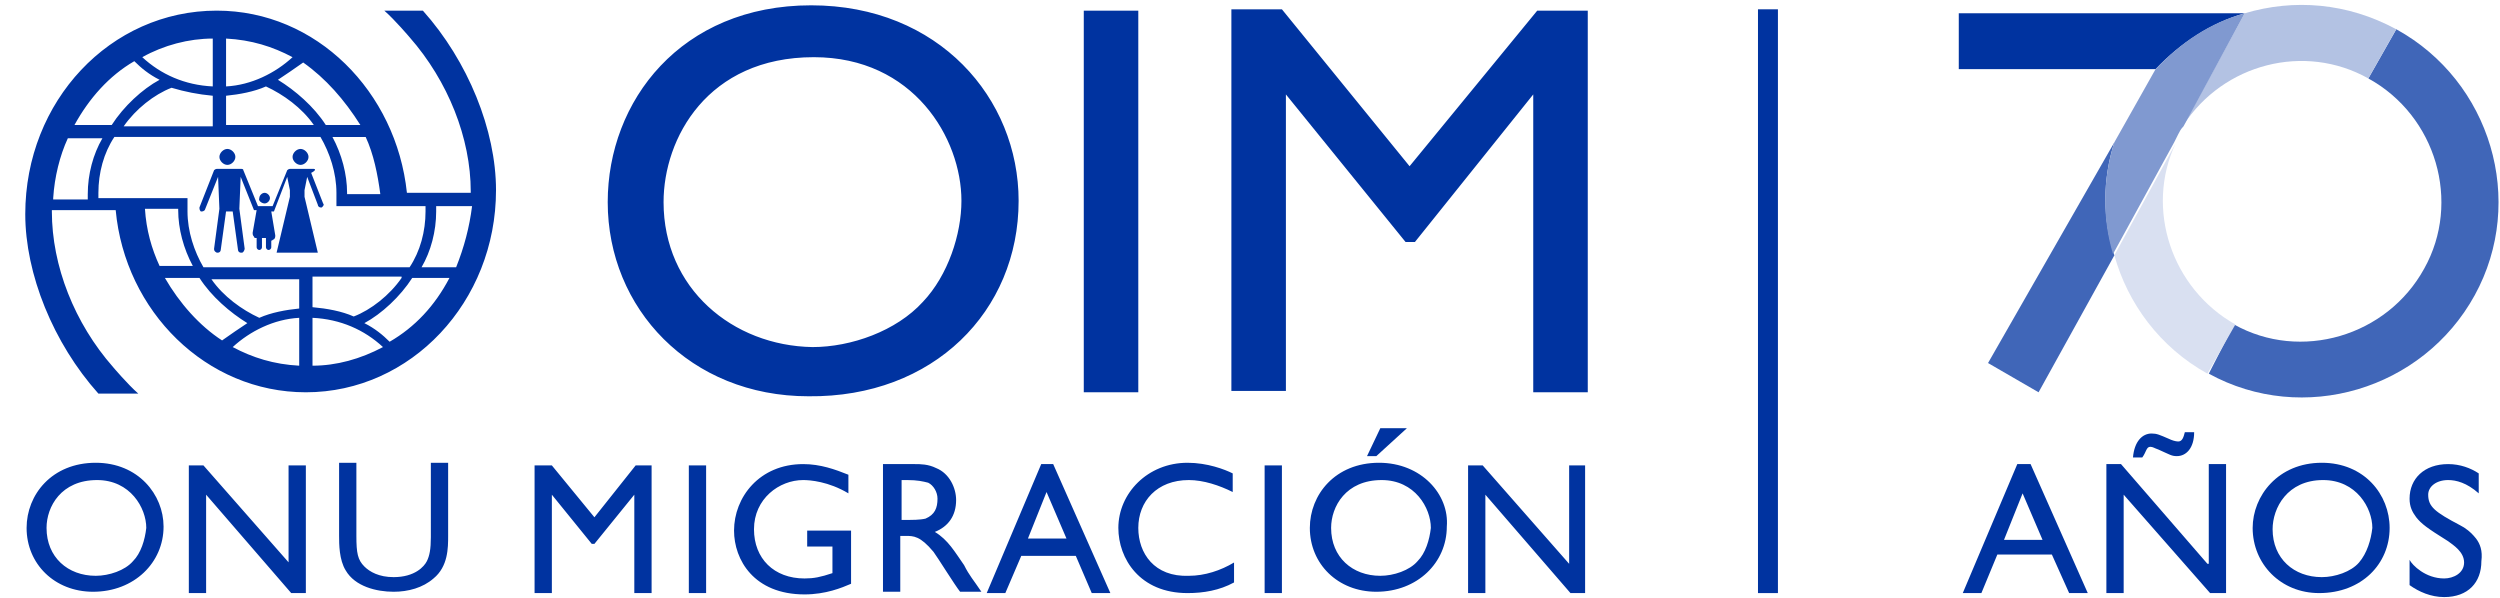
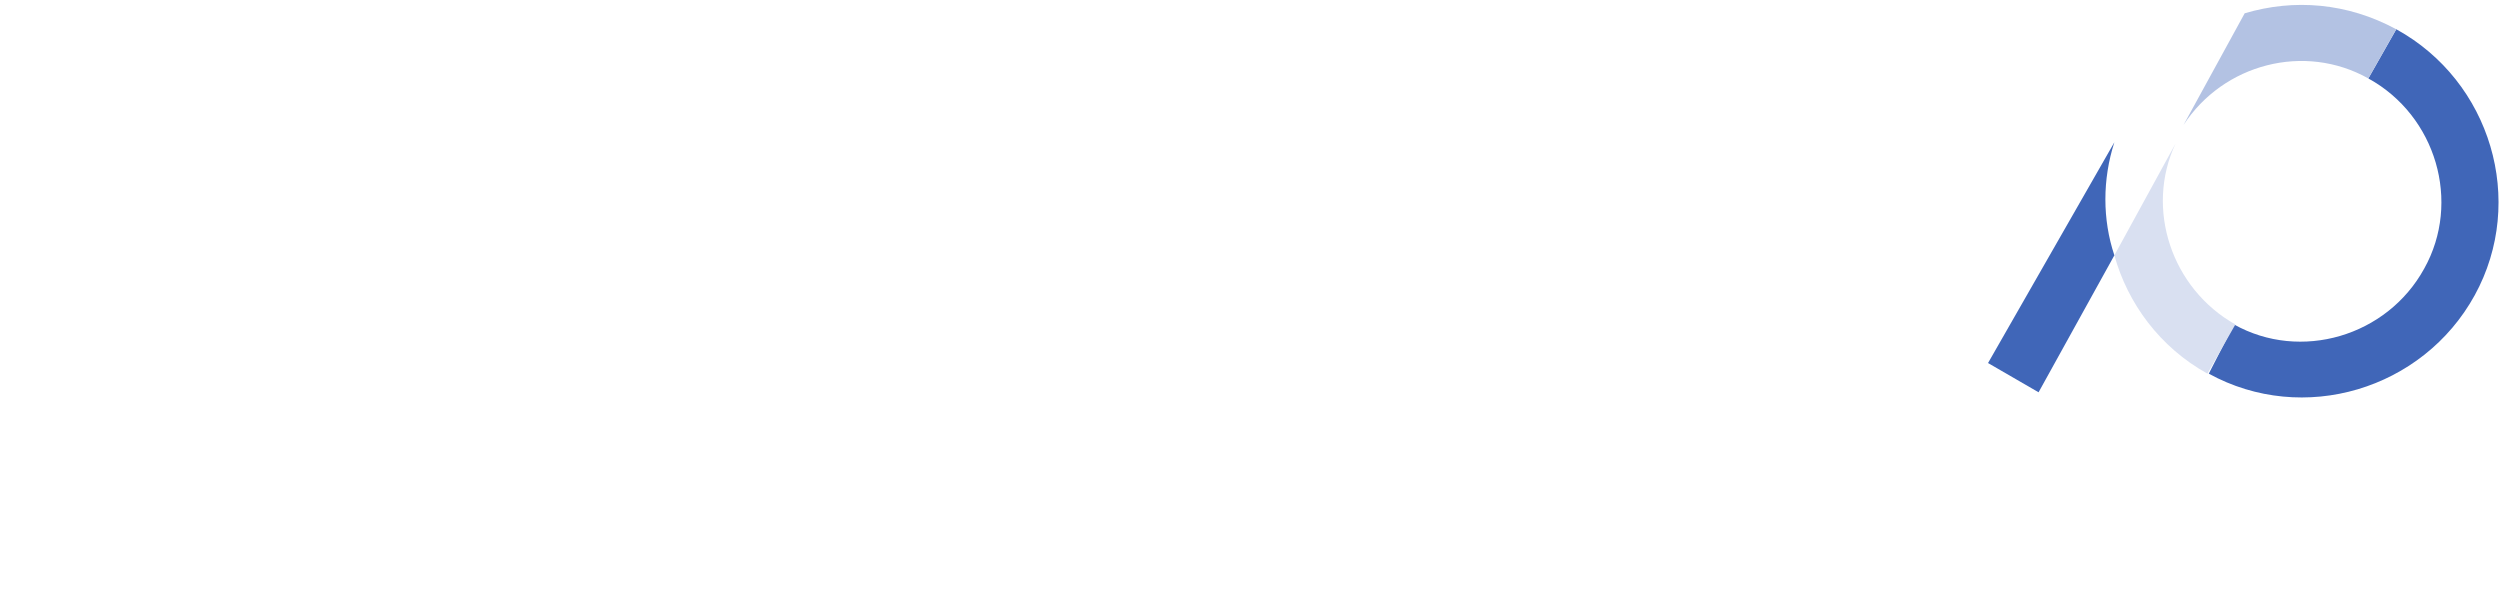
<svg xmlns="http://www.w3.org/2000/svg" version="1.1" id="Layer_1" x="0px" y="0px" viewBox="0 0 188 45" width="188" height="45" style="enable-background:new 0 0 188 45;" xml:space="preserve">
  <style type="text/css">
	.st0{fill:#4066B8;}
	.st1{fill:#D9E0F1;}
	.st2{fill:#B3C2E3;}
	.st3{fill:#0033A0;}
	.st4{fill:#8099D0;}
</style>
  <g id="_x37_0_5_">
    <g>
      <path class="st0" d="M168,24.4c5,2.8,11.5,0.9,14.3-4.2c2.8-5,0.9-11.5-4.2-14.3l2.1-3.7c7.1,3.9,9.8,12.9,5.9,20    c-3.9,7.1-12.9,9.8-20,5.9" />
    </g>
    <path class="st1" d="M166,28.1l2.1-3.7c-4.8-2.7-6.8-8.7-4.5-13.6l-4.6,8.4C160,22.8,162.4,26.1,166,28.1z" />
    <path class="st2" d="M168.8,1L168.8,1l-4.6,8.4c3-4.6,9.1-6.2,13.9-3.5l2.1-3.7C176.5,0.2,172.5-0.1,168.8,1z" />
-     <path class="st3" d="M168.8,1h-21.5v4.2h14.8l0,0C164,3.2,166.3,1.7,168.8,1z" />
    <path class="st0" d="M159,10.7l-9.5,16.6l3.8,2.2l5.7-10.3C158.1,16.5,158.1,13.5,159,10.7z" />
-     <path class="st4" d="M168.8,1c-2.6,0.7-4.8,2.2-6.7,4.2l-3.1,5.5c-0.9,2.8-0.9,5.8-0.1,8.4l4.6-8.4c0.1-0.2,0.2-0.4,0.3-0.6   c0.1-0.2,0.2-0.4,0.4-0.6L168.8,1L168.8,1z" />
  </g>
-   <path class="st3" d="M186.2,40.5c-0.4-0.5-0.8-0.8-1.2-1c-1.9-1-2.4-1.4-2.4-2.3c0-0.6,0.6-1.1,1.5-1.1c0.6,0,1.4,0.2,2.3,1v-1.5  c-0.6-0.4-1.4-0.7-2.3-0.7c-1.8,0-2.9,1.1-2.9,2.6c0,0.6,0.2,1,0.5,1.4c0.4,0.5,0.8,0.8,2.4,1.8c0.4,0.3,1.2,0.8,1.2,1.6  c0,0.8-0.8,1.2-1.5,1.2c-1.4,0-2.4-1-2.6-1.4v1.9c0.7,0.5,1.6,0.9,2.6,0.9c1.8,0,2.8-1.1,2.8-2.7C186.7,41.4,186.5,40.9,186.2,40.5z   M161.7,33.6c0.2,0,0.3,0.1,0.6,0.2c0.9,0.4,1,0.5,1.4,0.5c0.7,0,1.3-0.6,1.3-1.8h-0.7c-0.1,0.4-0.2,0.7-0.5,0.7  c-0.2,0-0.5-0.1-0.7-0.2c-0.7-0.3-0.9-0.4-1.3-0.4c-0.7,0-1.3,0.6-1.4,1.8h0.7C161.4,34,161.4,33.6,161.7,33.6z M174.6,34.8  c-3.3,0-5.2,2.5-5.2,4.9c0,2.7,2.1,4.9,5,4.9c3.2,0,5.3-2.2,5.3-4.9C179.7,37.2,177.8,34.8,174.6,34.8z M177.4,42.3  c-0.6,0.7-1.8,1.1-2.8,1.1c-2.1,0-3.7-1.4-3.7-3.6c0-1.6,1.1-3.7,3.8-3.7c2.5,0,3.7,2.1,3.7,3.6C178.3,40.6,178,41.6,177.4,42.3z   M151.7,34.9l-4.1,9.7h1.4l1.2-2.9h4.1l1.3,2.9h1.4l-4.3-9.7C152.9,34.9,151.7,34.9,151.7,34.9z M150.7,40.6l1.4-3.5l1.5,3.5H150.7z   M166,42.4l-6.5-7.5h-1.1v9.7h1.3v-7.4l6.5,7.4h1.2v-9.7h-1.3v7.5H166z" />
-   <rect id="Line_2_" x="132.2" y="0.7" class="st3" width="1.5" height="43.9" />
-   <path id="IOM_logo_SP" class="st3" d="M85.6,0.8h-4.1v28.7h4.1V0.8z M95.1,44.6h1.3V35h-1.3V44.6z M106.4,18.2l8.9-11.1v22.4h4.1  V0.8h-3.8L106,12.5L96.4,0.7h-3.8v28.7h4.1V7.1l9,11.1C105.7,18.2,106.4,18.2,106.4,18.2z M102.8,34.3h0.7l2.3-2.1h-2L102.8,34.3z   M103.7,34.8c-3.3,0-5.2,2.4-5.2,4.9c0,2.7,2.1,4.8,5,4.8c3.1,0,5.3-2.2,5.3-4.9C109,37.2,106.9,34.8,103.7,34.8z M106.6,42.2  c-0.6,0.7-1.8,1.1-2.8,1.1c-2.1,0-3.7-1.4-3.7-3.6c0-1.6,1.1-3.6,3.8-3.6c2.5,0,3.7,2.1,3.7,3.6C107.5,40.6,107.2,41.6,106.6,42.2z   M7.2,34.8c-3.3,0-5.2,2.4-5.2,4.9c0,2.7,2.1,4.8,5,4.8c3.1,0,5.3-2.2,5.3-4.9C12.3,37.2,10.4,34.8,7.2,34.8z M10,42.2  c-0.6,0.7-1.8,1.1-2.8,1.1c-2.1,0-3.7-1.4-3.7-3.6c0-1.6,1.1-3.6,3.8-3.6c2.5,0,3.7,2.1,3.7,3.6C10.9,40.6,10.6,41.6,10,42.2z   M118,35v7.4l-6.5-7.4h-1.1v9.6h1.3v-7.4l6.4,7.4h1.1V35H118z M21.8,42.4L15.3,35h-1.1v9.6h1.3v-7.4l6.4,7.4H23V35h-1.3v7.4H21.8z   M32.4,40.4c0,0.9-0.1,1.4-0.3,1.8c-0.2,0.4-0.9,1.2-2.5,1.2c-1.1,0-1.8-0.4-2.2-0.8c-0.5-0.5-0.6-1-0.6-2.3v-5.5h-1.3v5.5  c0,0.6,0,1.8,0.5,2.6c0.7,1.2,2.3,1.6,3.6,1.6c1.1,0,2.2-0.3,3-1c1.1-0.9,1.1-2.3,1.1-3.2v-5.5h-1.3C32.4,34.8,32.4,40.4,32.4,40.4z   M60.7,41.1h1.9v2c-0.9,0.3-1.4,0.4-2.1,0.4c-2.3,0-3.8-1.5-3.8-3.7c0-2.3,1.9-3.7,3.7-3.7c0.5,0,1.9,0.1,3.4,1v-1.4  c-1-0.4-2.1-0.8-3.4-0.8c-3.3,0-5.2,2.5-5.2,5c0,2.2,1.5,4.8,5.3,4.8c1.6,0,2.8-0.5,3.5-0.8v-4h-3.3V41.1z M23.6,12.7h-1.8  c-0.1,0-0.2,0.1-0.2,0.1l-1.1,2.7h-1.1l-1.1-2.7c0-0.1-0.1-0.1-0.2-0.1h-1.8c-0.1,0-0.2,0.1-0.2,0.1l-1.1,2.8c0,0.1,0,0.2,0.1,0.3  h0.1c0.1,0,0.2-0.1,0.2-0.1l1-2.5l0.1,2.4l-0.4,3c0,0.1,0,0.2,0.2,0.3h0.1c0.1,0,0.2-0.1,0.2-0.2l0.4-2.9h0.5l0.4,2.9  c0,0.1,0.1,0.2,0.2,0.2h0.1c0.1,0,0.2-0.2,0.2-0.3l-0.4-3l0.1-2.4l1,2.5l0,0l0,0l0,0l0,0l0,0l0,0l0,0l0,0l0,0l0,0l0,0l0,0l0,0h0.2  L19,17.5c0,0.1,0,0.2,0.1,0.3c0,0.1,0.1,0.1,0.2,0.1v0.7c0,0.1,0.1,0.2,0.2,0.2c0.1,0,0.2-0.1,0.2-0.2v-0.7l0,0l0,0h0.1H20l0,0l0,0  l0,0v0.7c0,0.1,0.1,0.2,0.2,0.2c0.1,0,0.2-0.1,0.2-0.2v-0.5c0.1,0,0.1-0.1,0.2-0.1c0.1-0.1,0.1-0.2,0.1-0.3l-0.3-1.8h0.2l0,0l0,0  l0,0l0,0l0,0l0,0l0,0l0,0l0,0l0,0l0,0l0,0l0,0l1-2.6l0.2,1c0,0.2,0,0.3,0,0.5l-1,4.2h3.1l-1-4.2c0-0.2,0-0.3,0-0.5l0.2-1l0.8,2.1  c0,0.1,0.1,0.2,0.2,0.2h0.1c0.1-0.1,0.2-0.2,0.1-0.3l-0.9-2.3C23.8,12.8,23.7,12.7,23.6,12.7z M19.9,15.3c0.2,0,0.4-0.2,0.4-0.4  c0-0.2-0.2-0.4-0.4-0.4c-0.2,0-0.4,0.2-0.4,0.4C19.4,15.1,19.7,15.3,19.9,15.3z M17.1,12.4c0.3,0,0.6-0.3,0.6-0.6  c0-0.3-0.3-0.6-0.6-0.6c-0.3,0-0.6,0.3-0.6,0.6C16.5,12.1,16.8,12.4,17.1,12.4z M44.7,38.9L41.5,35h-1.3v9.6h1.3v-7.4l3,3.7h0.2  l3-3.7v7.4H49V35h-1.2L44.7,38.9z M76.6,15.1c0-7.7-6-14.7-15.6-14.7c-9.8,0-15.3,7.2-15.3,14.8c0,8,6.2,14.6,15.1,14.6  C70.2,29.9,76.6,23.4,76.6,15.1z M49.9,15.2c0-4.8,3.3-10.9,11.3-10.9c7.5,0,11.1,6.1,11.1,10.8c0,2.5-1,5.6-2.9,7.6  c-2,2.2-5.4,3.4-8.3,3.4C55.1,26,49.9,21.7,49.9,15.2z M51.8,44.6h1.3V35h-1.3V44.6z M78.3,34.9l-4.1,9.7h1.4l1.2-2.8h4.1l1.2,2.8  h1.4l-4.3-9.7C79.3,34.9,78.3,34.9,78.3,34.9z M77.3,40.5l1.4-3.5l1.5,3.5H77.3z M70.3,40c1-0.4,1.6-1.2,1.6-2.4  c0-0.9-0.5-2-1.5-2.4c-0.6-0.3-1.2-0.3-1.6-0.3h-2.4v9.6h1.3v-4.2h0.4c0.6,0,1.1,0,2.1,1.2c0.3,0.4,1.6,2.5,2,3h1.6  c-0.6-0.9-0.9-1.2-1.3-2C71.8,41.5,71.3,40.6,70.3,40z M69.6,39c-0.4,0.1-1.1,0.1-1.3,0.1h-0.5v-3h0.4c0.8,0,1.2,0.1,1.6,0.2  c0.4,0.2,0.7,0.7,0.7,1.2C70.5,38.2,70.3,38.7,69.6,39z M85.6,39.7c0-2,1.4-3.6,3.8-3.6c1.1,0,2.3,0.4,3.3,0.9v-1.4  c-0.6-0.3-1.9-0.8-3.4-0.8c-3,0-5.2,2.3-5.2,4.9c0,2.3,1.6,4.9,5.2,4.9c1.2,0,2.4-0.2,3.5-0.8v-1.5c-1,0.6-2.2,1-3.4,1  C86.8,43.4,85.6,41.6,85.6,39.7z M28.9,0.8c0.8,0.7,1.9,2,1.9,2c2.9,3.3,4.6,7.6,4.6,11.6v0.1h-4.8C29.8,6.9,23.8,0.8,16.3,0.8  C8.3,0.8,1.9,7.6,1.9,16.1c0,4.5,2.1,9.7,5.5,13.5h3c-0.8-0.7-1.9-2-1.9-2C5.6,24.3,3.9,20,3.9,15.9v-0.1h4.8  c0.7,7.6,6.8,13.7,14.3,13.7c7.9,0,14.3-6.8,14.3-15.2c0-4.5-2.1-9.7-5.5-13.5C31.9,0.8,28.9,0.8,28.9,0.8z M28.6,14.6h-2.5  c0,0,0,0,0-0.1c0-1.4-0.4-2.9-1.1-4.2h2.5C28.1,11.6,28.4,13.1,28.6,14.6z M27.1,9.4h-2.6c-0.9-1.4-2.3-2.6-3.6-3.4  c0.6-0.4,1.2-0.8,1.9-1.3C24.5,5.9,25.9,7.5,27.1,9.4z M17,2.9c1.9,0.1,3.5,0.6,5,1.4c-1.3,1.2-3.1,2.1-5,2.2V2.9z M17,7.2  c1-0.1,2.1-0.3,3-0.7c1.3,0.6,2.7,1.6,3.6,2.9H17V7.2z M16,2.9v3.6c-2.1-0.1-3.9-0.9-5.3-2.2C12.3,3.4,14.2,2.9,16,2.9z M16,7.2v2.3  H9.3c0.9-1.3,2.3-2.4,3.6-2.9C13.9,6.9,14.9,7.1,16,7.2z M10.1,4.6c0.5,0.5,1.1,1,1.9,1.4c-1.3,0.7-2.7,2-3.6,3.4H5.6  C6.7,7.4,8.2,5.7,10.1,4.6z M4,14.9c0.1-1.6,0.5-3.2,1.1-4.5h2.6c-0.7,1.2-1.1,2.7-1.1,4.2c0,0.1,0,0.3,0,0.4H4V14.9z M10.9,15.7  h2.5c0,0,0,0,0,0.1c0,1.4,0.4,2.9,1.1,4.2H12C11.4,18.7,11,17.3,10.9,15.7z M12.4,20.9H15c0.9,1.4,2.3,2.6,3.6,3.4  c-0.6,0.4-1.2,0.8-1.9,1.3C15,24.5,13.5,22.8,12.4,20.9z M22.5,27.5c-1.9-0.1-3.5-0.6-5-1.4c1.3-1.2,3.1-2.1,5-2.2V27.5z M22.5,23.2  c-1,0.1-2.1,0.3-3,0.7c-1.3-0.6-2.7-1.6-3.6-2.9h6.6V23.2z M15.3,20.1c-0.7-1.2-1.2-2.7-1.2-4.2c0,0,0,0,0-0.1l0,0v-0.9H7.4  c0-0.1,0-0.3,0-0.4c0-1.5,0.4-3,1.2-4.2h15.5c0.7,1.2,1.2,2.7,1.2,4.2c0,0,0,0,0,0.1l0,0v0.9H32c0,0.1,0,0.3,0,0.4  c0,1.5-0.4,3-1.2,4.2H15.3z M30.2,20.9c-0.9,1.3-2.3,2.4-3.6,2.9c-0.9-0.4-2-0.6-3.1-0.7v-2.3h6.7V20.9z M23.5,27.5v-3.6  c2.1,0.1,3.9,0.9,5.3,2.2C27.1,27,25.3,27.5,23.5,27.5z M29.3,25.7c-0.5-0.5-1.1-1-1.9-1.4c1.3-0.7,2.7-2,3.6-3.4h2.8  C32.7,23,31.2,24.6,29.3,25.7z M34.3,20.1h-2.6c0.7-1.2,1.1-2.7,1.1-4.2c0-0.1,0-0.3,0-0.4h2.7C35.3,17.1,34.9,18.6,34.3,20.1z   M22.6,12.4c0.3,0,0.6-0.3,0.6-0.6c0-0.3-0.3-0.6-0.6-0.6S22,11.5,22,11.8C22,12.1,22.3,12.4,22.6,12.4z" />
</svg>